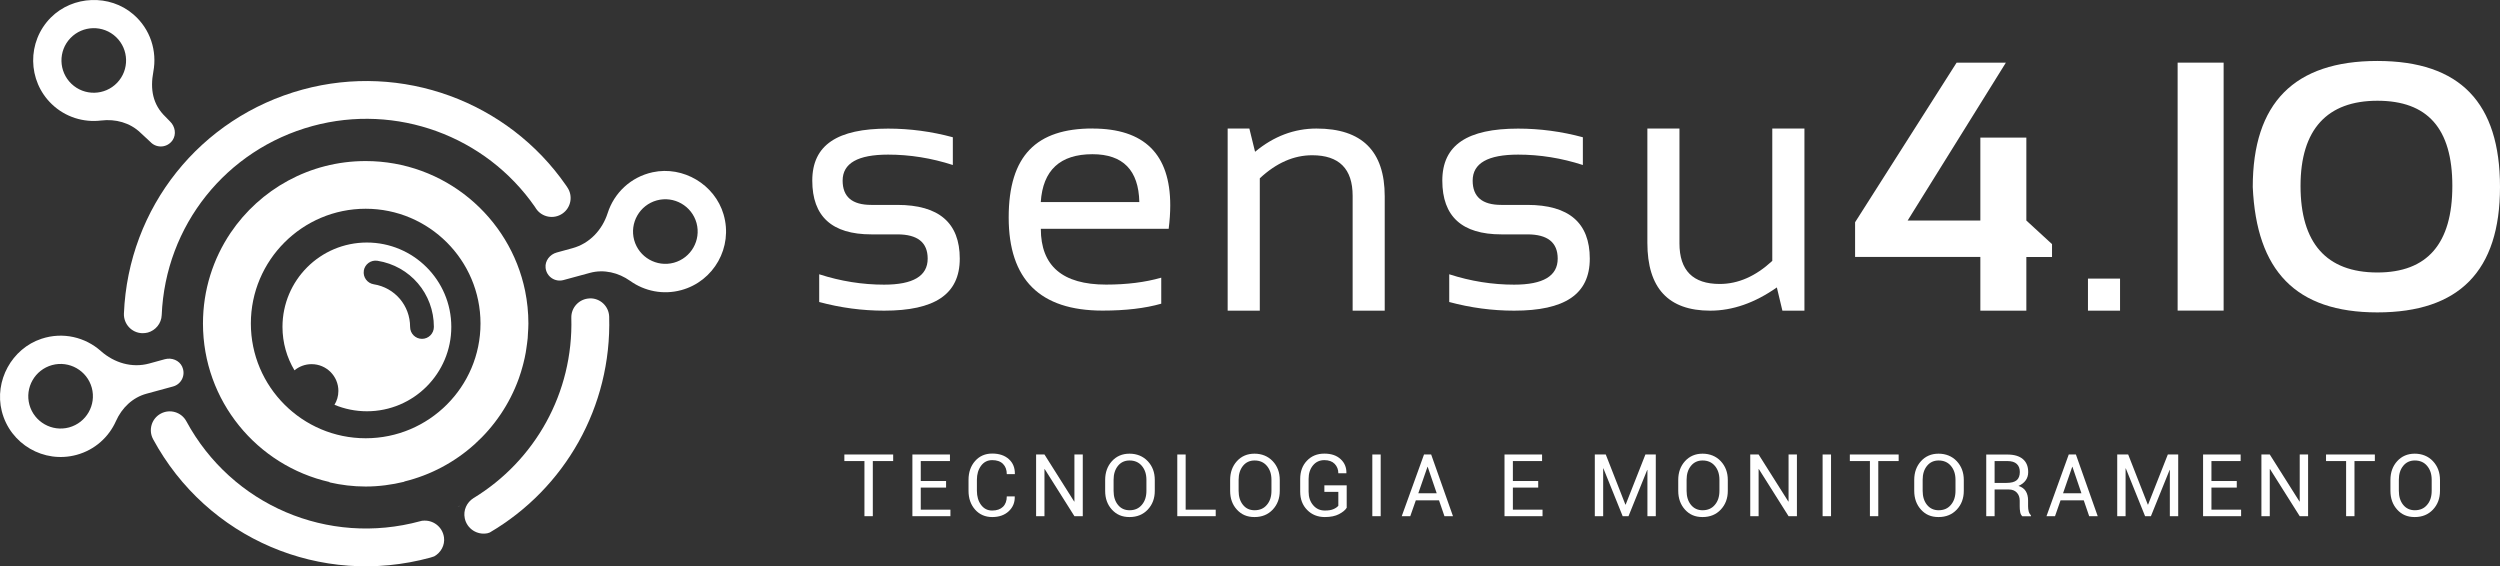
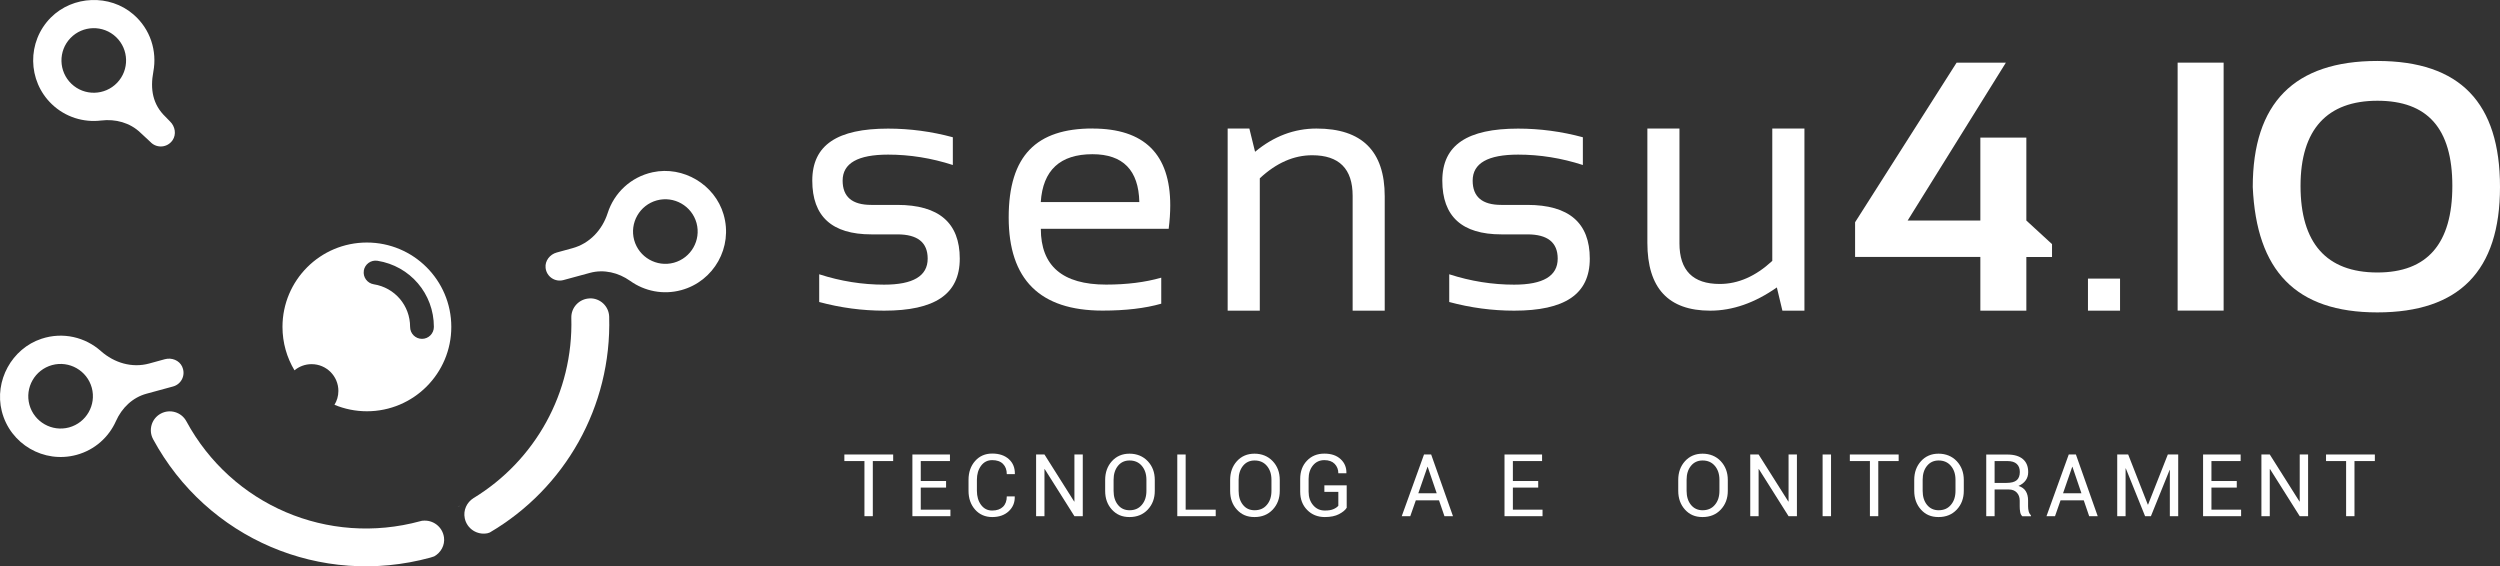
<svg xmlns="http://www.w3.org/2000/svg" width="234" height="53" viewBox="0 0 234 53" fill="none">
  <rect x="0" y="0" width="234" height="53" fill="#333333" stroke="none" />
  <g id="Group 381">
    <g id="Group">
      <path id="Vector" d="M76.677 28.268V25.672C78.681 26.32 80.706 26.644 82.753 26.644C85.47 26.644 86.831 25.834 86.831 24.209C86.831 22.692 85.886 21.937 83.99 21.937H81.554C77.871 21.937 76.029 20.258 76.029 16.906C76.029 13.554 78.395 12.038 83.126 12.038C85.162 12.038 87.182 12.307 89.185 12.847V15.444C87.182 14.796 85.162 14.472 83.126 14.472C80.29 14.472 78.87 15.282 78.87 16.906C78.87 18.423 79.761 19.179 81.549 19.179H83.984C87.884 19.179 89.834 20.857 89.834 24.209C89.834 27.561 87.473 29.078 82.753 29.078C80.706 29.078 78.681 28.808 76.677 28.268Z" fill="white" />
      <path id="Vector_2" d="M102.261 12.032C107.11 12.032 109.535 14.429 109.535 19.222C109.535 19.902 109.487 20.636 109.389 21.413H97.421C97.421 24.9 99.458 26.638 103.53 26.638C105.469 26.638 107.191 26.422 108.693 25.99V28.425C107.186 28.857 105.355 29.072 103.2 29.072C97.341 29.072 94.413 26.169 94.413 20.355C94.413 14.542 97.027 12.027 102.261 12.027V12.032ZM97.416 18.914H106.641C106.576 15.929 105.112 14.434 102.255 14.434C99.225 14.434 97.611 15.929 97.416 18.914Z" fill="white" />
      <path id="Vector_3" d="M114.909 29.078V12.032H116.94L117.474 14.207C119.219 12.755 121.136 12.032 123.226 12.032C127.482 12.032 129.61 14.148 129.61 18.38V29.078H126.607V18.331C126.607 15.8 125.343 14.531 122.821 14.531C121.098 14.531 119.462 15.249 117.917 16.69V29.078H114.914H114.909Z" fill="white" />
      <path id="Vector_4" d="M135.648 28.268V25.672C137.652 26.32 139.677 26.644 141.724 26.644C144.44 26.644 145.801 25.834 145.801 24.209C145.801 22.692 144.856 21.937 142.96 21.937H140.525C136.841 21.937 135 20.258 135 16.906C135 13.554 137.365 12.038 142.096 12.038C144.132 12.038 146.152 12.307 148.156 12.847V15.444C146.152 14.796 144.132 14.472 142.096 14.472C139.261 14.472 137.841 15.282 137.841 16.906C137.841 18.423 138.732 19.179 140.519 19.179H142.955C146.854 19.179 148.804 20.857 148.804 24.209C148.804 27.561 146.444 29.078 141.724 29.078C139.677 29.078 137.652 28.808 135.648 28.268Z" fill="white" />
      <path id="Vector_5" d="M168.895 12.032V29.078H166.832L166.313 26.903C164.245 28.355 162.165 29.078 160.075 29.078C156.154 29.078 154.194 26.962 154.194 22.73V12.032H157.197V22.779C157.197 25.31 158.455 26.579 160.966 26.579C162.689 26.579 164.326 25.861 165.886 24.42V12.032H168.889H168.895Z" fill="white" />
      <path id="Vector_6" d="M189.666 29.078H185.361V24.047H173.636V20.803L183.136 5.868H187.748L178.556 20.641H185.361V12.88H189.666V20.641L192.069 22.849V24.053H189.666V29.083V29.078Z" fill="white" />
      <path id="Vector_7" d="M198.436 26.077V29.078H195.433V26.077H198.436Z" fill="white" />
      <path id="Vector_8" d="M208.131 5.863V29.072H203.826V5.863H208.131Z" fill="white" />
      <path id="Vector_9" d="M210.858 17.505C210.858 9.636 214.747 5.706 222.518 5.706C230.29 5.706 234 9.641 234 17.505C234 25.37 230.171 29.24 222.518 29.24C214.865 29.24 211.204 25.326 210.858 17.505ZM222.524 25.505C227.201 25.505 229.539 22.806 229.539 17.403C229.539 12 227.201 9.43 222.524 9.43C217.847 9.43 215.33 12.086 215.33 17.403C215.33 22.719 217.728 25.505 222.524 25.505Z" fill="white" />
    </g>
    <g id="Group_2">
      <path id="Vector_10" d="M83.601 43.155H81.695V48.315H80.912V43.155H79.032V42.54H83.601V43.155Z" fill="white" />
-       <path id="Vector_11" d="M88.553 45.638H86.183V47.705H88.959V48.315H85.4V42.54H88.915V43.155H86.183V45.023H88.553V45.638Z" fill="white" />
+       <path id="Vector_11" d="M88.553 45.638H86.183V47.705H88.959V48.315H85.4V42.54H88.915V43.155H86.183V45.023H88.553Z" fill="white" />
      <path id="Vector_12" d="M94.98 46.469V46.49C94.997 47.03 94.808 47.484 94.419 47.851C94.025 48.218 93.511 48.396 92.869 48.396C92.226 48.396 91.681 48.164 91.27 47.7C90.86 47.235 90.654 46.653 90.654 45.94V44.914C90.654 44.202 90.86 43.614 91.27 43.149C91.681 42.685 92.215 42.453 92.869 42.453C93.522 42.453 94.041 42.626 94.43 42.977C94.813 43.322 95.002 43.786 94.991 44.358V44.38H94.235C94.235 43.975 94.116 43.657 93.879 43.419C93.641 43.182 93.306 43.068 92.869 43.068C92.431 43.068 92.086 43.247 91.826 43.597C91.567 43.948 91.438 44.386 91.438 44.904V45.94C91.438 46.464 91.567 46.906 91.826 47.257C92.086 47.608 92.431 47.786 92.869 47.786C93.306 47.786 93.641 47.667 93.879 47.435C94.116 47.203 94.235 46.879 94.235 46.464H94.986L94.98 46.469Z" fill="white" />
      <path id="Vector_13" d="M101.348 48.315H100.565L97.784 43.905H97.762V48.315H96.979V42.54H97.762L100.543 46.944H100.565V42.54H101.348V48.315Z" fill="white" />
      <path id="Vector_14" d="M108.088 45.945C108.088 46.652 107.867 47.235 107.429 47.7C106.992 48.164 106.425 48.396 105.722 48.396C105.02 48.396 104.502 48.164 104.075 47.7C103.649 47.235 103.443 46.647 103.443 45.945V44.92C103.443 44.218 103.654 43.63 104.075 43.166C104.496 42.701 105.047 42.464 105.722 42.464C106.398 42.464 106.986 42.696 107.429 43.166C107.872 43.635 108.088 44.218 108.088 44.925V45.951V45.945ZM107.305 44.909C107.305 44.38 107.164 43.948 106.878 43.608C106.592 43.268 106.209 43.101 105.728 43.101C105.274 43.101 104.912 43.268 104.637 43.608C104.367 43.948 104.232 44.38 104.232 44.909V45.945C104.232 46.48 104.367 46.917 104.637 47.252C104.907 47.592 105.269 47.759 105.728 47.759C106.214 47.759 106.597 47.592 106.878 47.252C107.164 46.917 107.305 46.48 107.305 45.94V44.904V44.909Z" fill="white" />
      <path id="Vector_15" d="M110.972 47.705H113.791V48.315H110.194V42.54H110.977V47.705H110.972Z" fill="white" />
      <path id="Vector_16" d="M119.786 45.945C119.786 46.652 119.564 47.235 119.127 47.7C118.69 48.164 118.122 48.396 117.42 48.396C116.718 48.396 116.2 48.164 115.773 47.7C115.346 47.235 115.141 46.647 115.141 45.945V44.92C115.141 44.218 115.352 43.63 115.773 43.166C116.194 42.701 116.745 42.464 117.42 42.464C118.095 42.464 118.684 42.696 119.127 43.166C119.57 43.635 119.786 44.218 119.786 44.925V45.951V45.945ZM119.008 44.909C119.008 44.38 118.868 43.948 118.581 43.608C118.295 43.268 117.912 43.101 117.431 43.101C116.977 43.101 116.616 43.268 116.34 43.608C116.07 43.948 115.935 44.38 115.935 44.909V45.945C115.935 46.48 116.07 46.917 116.34 47.252C116.61 47.592 116.972 47.759 117.431 47.759C117.917 47.759 118.301 47.592 118.581 47.252C118.868 46.917 119.008 46.48 119.008 45.94V44.904V44.909Z" fill="white" />
      <path id="Vector_17" d="M126.045 47.538C125.91 47.754 125.667 47.948 125.327 48.126C124.987 48.304 124.544 48.396 124.004 48.396C123.34 48.396 122.783 48.175 122.351 47.732C121.914 47.289 121.698 46.717 121.698 46.021V44.833C121.698 44.132 121.908 43.56 122.33 43.122C122.751 42.68 123.291 42.459 123.955 42.459C124.62 42.459 125.106 42.631 125.478 42.971C125.851 43.311 126.035 43.748 126.024 44.278V44.299H125.268C125.268 43.948 125.154 43.657 124.927 43.419C124.701 43.187 124.377 43.068 123.961 43.068C123.518 43.068 123.161 43.236 122.891 43.565C122.621 43.894 122.486 44.315 122.486 44.823V46.021C122.486 46.534 122.627 46.955 122.913 47.289C123.199 47.624 123.561 47.786 124.009 47.786C124.35 47.786 124.62 47.743 124.819 47.651C125.019 47.565 125.17 47.457 125.268 47.338V46.037H123.961V45.427H126.051V47.538H126.045Z" fill="white" />
-       <path id="Vector_18" d="M129.232 48.315H128.449V42.54H129.232V48.315Z" fill="white" />
      <path id="Vector_19" d="M134.697 46.831H132.521L132.002 48.315H131.203L133.288 42.54H133.957L135.999 48.315H135.2L134.692 46.831H134.697ZM132.748 46.172H134.476L133.633 43.695H133.612L132.753 46.172H132.748Z" fill="white" />
      <path id="Vector_20" d="M143.976 45.638H141.605V47.705H144.381V48.315H140.822V42.54H144.338V43.155H141.605V45.023H143.976V45.638Z" fill="white" />
-       <path id="Vector_21" d="M152.142 47.23H152.163L154.01 42.54H154.982V48.315H154.199V43.986H154.178L152.428 48.315H151.882L150.079 43.84H150.057V48.315H149.274V42.54H150.3L152.136 47.23H152.142Z" fill="white" />
      <path id="Vector_22" d="M161.722 45.945C161.722 46.652 161.501 47.235 161.063 47.7C160.626 48.164 160.059 48.396 159.357 48.396C158.655 48.396 158.136 48.164 157.715 47.7C157.294 47.235 157.083 46.647 157.083 45.945V44.92C157.083 44.218 157.294 43.63 157.715 43.166C158.136 42.701 158.687 42.464 159.357 42.464C160.027 42.464 160.626 42.696 161.063 43.166C161.501 43.635 161.722 44.218 161.722 44.925V45.951V45.945ZM160.939 44.909C160.939 44.38 160.799 43.948 160.513 43.608C160.226 43.268 159.843 43.101 159.362 43.101C158.909 43.101 158.547 43.268 158.271 43.608C157.996 43.948 157.866 44.38 157.866 44.909V45.945C157.866 46.48 158.001 46.917 158.271 47.252C158.541 47.586 158.903 47.759 159.362 47.759C159.848 47.759 160.232 47.592 160.513 47.252C160.799 46.917 160.939 46.48 160.939 45.94V44.904V44.909Z" fill="white" />
      <path id="Vector_23" d="M168.192 48.315H167.409L164.628 43.905H164.606V48.315H163.823V42.54H164.606L167.388 46.944H167.409V42.54H168.192V48.315Z" fill="white" />
      <path id="Vector_24" d="M171.384 48.315H170.596V42.54H171.384V48.315Z" fill="white" />
      <path id="Vector_25" d="M177.714 43.155H175.807V48.315H175.024V43.155H173.145V42.54H177.714V43.155Z" fill="white" />
      <path id="Vector_26" d="M183.811 45.945C183.811 46.652 183.59 47.235 183.152 47.7C182.715 48.164 182.148 48.396 181.446 48.396C180.744 48.396 180.225 48.164 179.804 47.7C179.383 47.235 179.172 46.647 179.172 45.945V44.92C179.172 44.218 179.383 43.63 179.804 43.166C180.225 42.701 180.776 42.464 181.446 42.464C182.116 42.464 182.715 42.696 183.152 43.166C183.59 43.635 183.811 44.218 183.811 44.925V45.951V45.945ZM183.034 44.909C183.034 44.38 182.893 43.948 182.607 43.608C182.321 43.268 181.937 43.101 181.457 43.101C181.003 43.101 180.641 43.268 180.366 43.608C180.09 43.948 179.961 44.38 179.961 44.909V45.945C179.961 46.48 180.096 46.917 180.366 47.252C180.636 47.586 180.998 47.759 181.457 47.759C181.943 47.759 182.326 47.592 182.607 47.252C182.893 46.917 183.034 46.48 183.034 45.94V44.904V44.909Z" fill="white" />
      <path id="Vector_27" d="M186.695 45.81V48.315H185.912V42.545H187.889C188.521 42.545 189.001 42.685 189.336 42.966C189.671 43.246 189.839 43.651 189.839 44.186C189.839 44.483 189.763 44.742 189.606 44.958C189.45 45.179 189.228 45.352 188.931 45.481C189.25 45.584 189.477 45.751 189.617 45.983C189.758 46.215 189.828 46.501 189.828 46.841V47.386C189.828 47.565 189.849 47.727 189.887 47.872C189.925 48.013 189.995 48.131 190.092 48.223V48.32H189.288C189.185 48.228 189.12 48.099 189.088 47.926C189.055 47.754 189.045 47.57 189.045 47.386V46.858C189.045 46.544 188.953 46.296 188.769 46.102C188.586 45.913 188.343 45.816 188.035 45.816H186.695V45.81ZM186.695 45.2H187.808C188.251 45.2 188.569 45.114 188.764 44.947C188.958 44.779 189.055 44.52 189.055 44.18C189.055 43.856 188.964 43.603 188.769 43.425C188.58 43.246 188.289 43.155 187.889 43.155H186.695V45.195V45.2Z" fill="white" />
      <path id="Vector_28" d="M195.045 46.831H192.868L192.35 48.315H191.551L193.635 42.54H194.305L196.346 48.315H195.547L195.039 46.831H195.045ZM193.095 46.172H194.823L193.981 43.695H193.959L193.101 46.172H193.095Z" fill="white" />
      <path id="Vector_29" d="M201.04 47.23H201.061L202.908 42.54H203.88V48.315H203.097V43.986H203.076L201.326 48.315H200.78L198.976 43.84H198.955V48.315H198.172V42.54H199.198L201.034 47.23H201.04Z" fill="white" />
      <path id="Vector_30" d="M209.362 45.638H206.991V47.705H209.767V48.315H206.208V42.54H209.724V43.155H206.991V45.023H209.362V45.638Z" fill="white" />
      <path id="Vector_31" d="M216.037 48.315H215.254L212.473 43.905H212.451V48.315H211.668V42.54H212.451L215.233 46.944H215.254V42.54H216.037V48.315Z" fill="white" />
      <path id="Vector_32" d="M222.286 43.155H220.379V48.315H219.596V43.155H217.717V42.54H222.286V43.155Z" fill="white" />
-       <path id="Vector_33" d="M228.383 45.945C228.383 46.652 228.162 47.235 227.724 47.7C227.287 48.164 226.72 48.396 226.018 48.396C225.316 48.396 224.797 48.164 224.376 47.7C223.955 47.235 223.744 46.647 223.744 45.945V44.92C223.744 44.218 223.955 43.63 224.376 43.166C224.797 42.701 225.348 42.464 226.018 42.464C226.688 42.464 227.287 42.696 227.724 43.166C228.162 43.635 228.383 44.218 228.383 44.925V45.951V45.945ZM227.606 44.909C227.606 44.38 227.465 43.948 227.179 43.608C226.893 43.268 226.509 43.101 226.029 43.101C225.575 43.101 225.213 43.268 224.938 43.608C224.662 43.948 224.533 44.38 224.533 44.909V45.945C224.533 46.48 224.668 46.917 224.938 47.252C225.208 47.586 225.57 47.759 226.029 47.759C226.515 47.759 226.898 47.592 227.179 47.252C227.465 46.917 227.606 46.48 227.606 45.94V44.904V44.909Z" fill="white" />
    </g>
    <g id="Group 380">
      <path id="Vector_34" d="M14.132 13.342C14.715 13.898 15.671 13.822 16.152 13.126C16.524 12.581 16.395 11.831 15.919 11.372L15.487 10.929C14.289 9.78 14.046 8.344 14.353 6.708C14.715 4.792 14.089 2.725 12.479 1.343C10.265 -0.562 6.819 -0.422 4.756 1.645C2.51 3.902 2.564 7.561 4.853 9.753C6.128 10.973 7.835 11.48 9.466 11.28C10.81 11.118 12.166 11.48 13.143 12.419L14.137 13.342H14.132ZM6.684 7.842C5.48 6.687 5.437 4.771 6.592 3.567C7.748 2.363 9.665 2.32 10.87 3.475C12.074 4.63 12.117 6.547 10.962 7.75C9.806 8.954 7.889 8.997 6.684 7.842Z" fill="white" />
      <path id="Vector_35" d="M31.311 37.89C32.246 38.279 33.267 38.495 34.341 38.495C38.705 38.495 42.242 34.959 42.242 30.598C42.242 26.237 38.705 22.701 34.341 22.701C29.977 22.701 26.44 26.237 26.44 30.598C26.44 32.083 26.851 33.475 27.563 34.663C28.001 34.301 28.557 34.085 29.167 34.085C30.55 34.085 31.673 35.208 31.673 36.59C31.673 37.07 31.538 37.513 31.306 37.89H31.311ZM34.05 25.336C34.147 24.726 34.719 24.315 35.324 24.407C38.386 24.893 40.611 27.495 40.611 30.598C40.611 31.214 40.115 31.716 39.499 31.716C38.883 31.716 38.386 31.219 38.386 30.598C38.386 28.596 36.955 26.922 34.984 26.609C34.374 26.512 33.958 25.94 34.055 25.336H34.05Z" fill="white" />
-       <path id="Vector_36" d="M37.841 45.091V45.069C42.82 43.855 46.839 40.201 48.556 35.44C48.567 35.408 48.578 35.375 48.588 35.348C48.713 34.997 48.821 34.641 48.918 34.28C48.939 34.193 48.961 34.101 48.988 34.015C49.075 33.68 49.15 33.34 49.209 33C49.231 32.882 49.247 32.757 49.264 32.639C49.312 32.309 49.361 31.98 49.393 31.645C49.404 31.511 49.404 31.37 49.415 31.235C49.436 30.917 49.458 30.604 49.458 30.285C49.458 29.238 49.35 28.213 49.15 27.225C47.724 20.289 41.584 15.075 34.222 15.075C28.968 15.075 24.328 17.736 21.59 21.784C19.954 24.213 18.998 27.133 18.998 30.28C18.998 37.523 24.058 43.58 30.842 45.118V45.15C31.933 45.399 33.061 45.539 34.222 45.539C35.47 45.539 36.68 45.372 37.841 45.091ZM34.228 41.021C28.303 41.021 23.48 36.201 23.48 30.28C23.48 24.359 28.303 19.539 34.228 19.539C40.153 19.539 44.975 24.359 44.975 30.28C44.975 36.201 40.153 41.021 34.228 41.021Z" fill="white" />
      <g id="Group_3">
        <path id="Vector_37" d="M67.728 20.073C66.908 17.271 63.948 15.506 61.091 16.122C59.017 16.57 57.473 18.081 56.879 19.943C56.371 21.525 55.188 22.793 53.584 23.23L52.11 23.635C51.472 23.808 50.997 24.407 51.067 25.066C51.154 25.902 51.958 26.426 52.736 26.215L55.215 25.541C56.522 25.184 57.888 25.514 58.99 26.296C60.33 27.252 62.069 27.619 63.77 27.154C66.827 26.323 68.625 23.128 67.728 20.078V20.073ZM63.073 24.591C61.464 25.028 59.8 24.078 59.357 22.469C58.92 20.861 59.87 19.198 61.48 18.756C63.089 18.319 64.753 19.269 65.196 20.877C65.633 22.486 64.683 24.148 63.073 24.591Z" fill="white" />
        <path id="Vector_38" d="M17.054 34.322C16.778 33.723 16.071 33.448 15.434 33.621L13.959 34.026C12.355 34.463 10.692 33.966 9.449 32.865C7.991 31.564 5.896 31.041 3.881 31.71C1.105 32.628 -0.547 35.65 0.166 38.484C0.943 41.572 4.108 43.407 7.17 42.575C8.877 42.111 10.184 40.913 10.854 39.412C11.405 38.176 12.415 37.199 13.721 36.849L16.2 36.174C16.978 35.963 17.405 35.1 17.054 34.333V34.322ZM6.468 40.006C4.859 40.443 3.195 39.493 2.753 37.885C2.315 36.276 3.266 34.614 4.875 34.171C6.484 33.734 8.148 34.684 8.591 36.293C9.028 37.901 8.078 39.564 6.468 40.006Z" fill="white" />
-         <path id="Vector_39" d="M13.295 31.186C13.484 31.192 13.662 31.17 13.835 31.127C14.559 30.927 15.104 30.28 15.136 29.492C15.482 21.114 21.158 14 29.259 11.793C37.09 9.661 45.456 12.705 50.074 19.371C50.106 19.425 50.144 19.484 50.181 19.538C50.732 20.343 51.834 20.548 52.644 19.992C53.449 19.441 53.654 18.335 53.098 17.53C53.066 17.477 53.028 17.417 52.984 17.358C47.514 9.461 37.603 5.855 28.33 8.382C18.733 10.994 12.009 19.42 11.599 29.346C11.561 30.323 12.317 31.149 13.295 31.186Z" fill="white" />
        <path id="Vector_40" d="M43.021 47.347C42.962 47.38 42.907 47.407 42.847 47.439C42.869 47.428 42.891 47.423 42.913 47.412C42.951 47.39 42.989 47.369 43.027 47.352L43.021 47.347Z" fill="white" />
        <path id="Vector_41" d="M41.114 48.2C41.179 48.178 41.239 48.146 41.298 48.124C41.233 48.151 41.173 48.178 41.114 48.2Z" fill="white" />
        <path id="Vector_42" d="M55.194 27.932C54.221 27.964 53.449 28.774 53.476 29.751C53.676 36.773 50.068 43.126 44.311 46.629C43.696 47.018 43.344 47.752 43.501 48.508C43.701 49.484 44.657 50.111 45.634 49.911C45.71 49.895 45.78 49.868 45.845 49.841C52.855 45.728 57.262 38.09 57.019 29.643C56.992 28.666 56.176 27.899 55.199 27.926L55.194 27.932Z" fill="white" />
        <path id="Vector_43" d="M41.557 50.294C41.422 49.306 40.514 48.615 39.526 48.745C39.472 48.75 39.423 48.772 39.375 48.783C39.461 48.75 39.548 48.718 39.634 48.691C39.537 48.718 39.445 48.756 39.342 48.783C30.707 51.136 21.698 47.288 17.442 39.429C16.978 38.57 15.903 38.252 15.045 38.716C14.186 39.18 13.867 40.254 14.332 41.113C19.376 50.423 30.042 54.984 40.277 52.194C40.401 52.162 40.52 52.113 40.644 52.075C41.265 51.724 41.659 51.039 41.557 50.289V50.294Z" fill="white" />
      </g>
    </g>
  </g>
</svg>